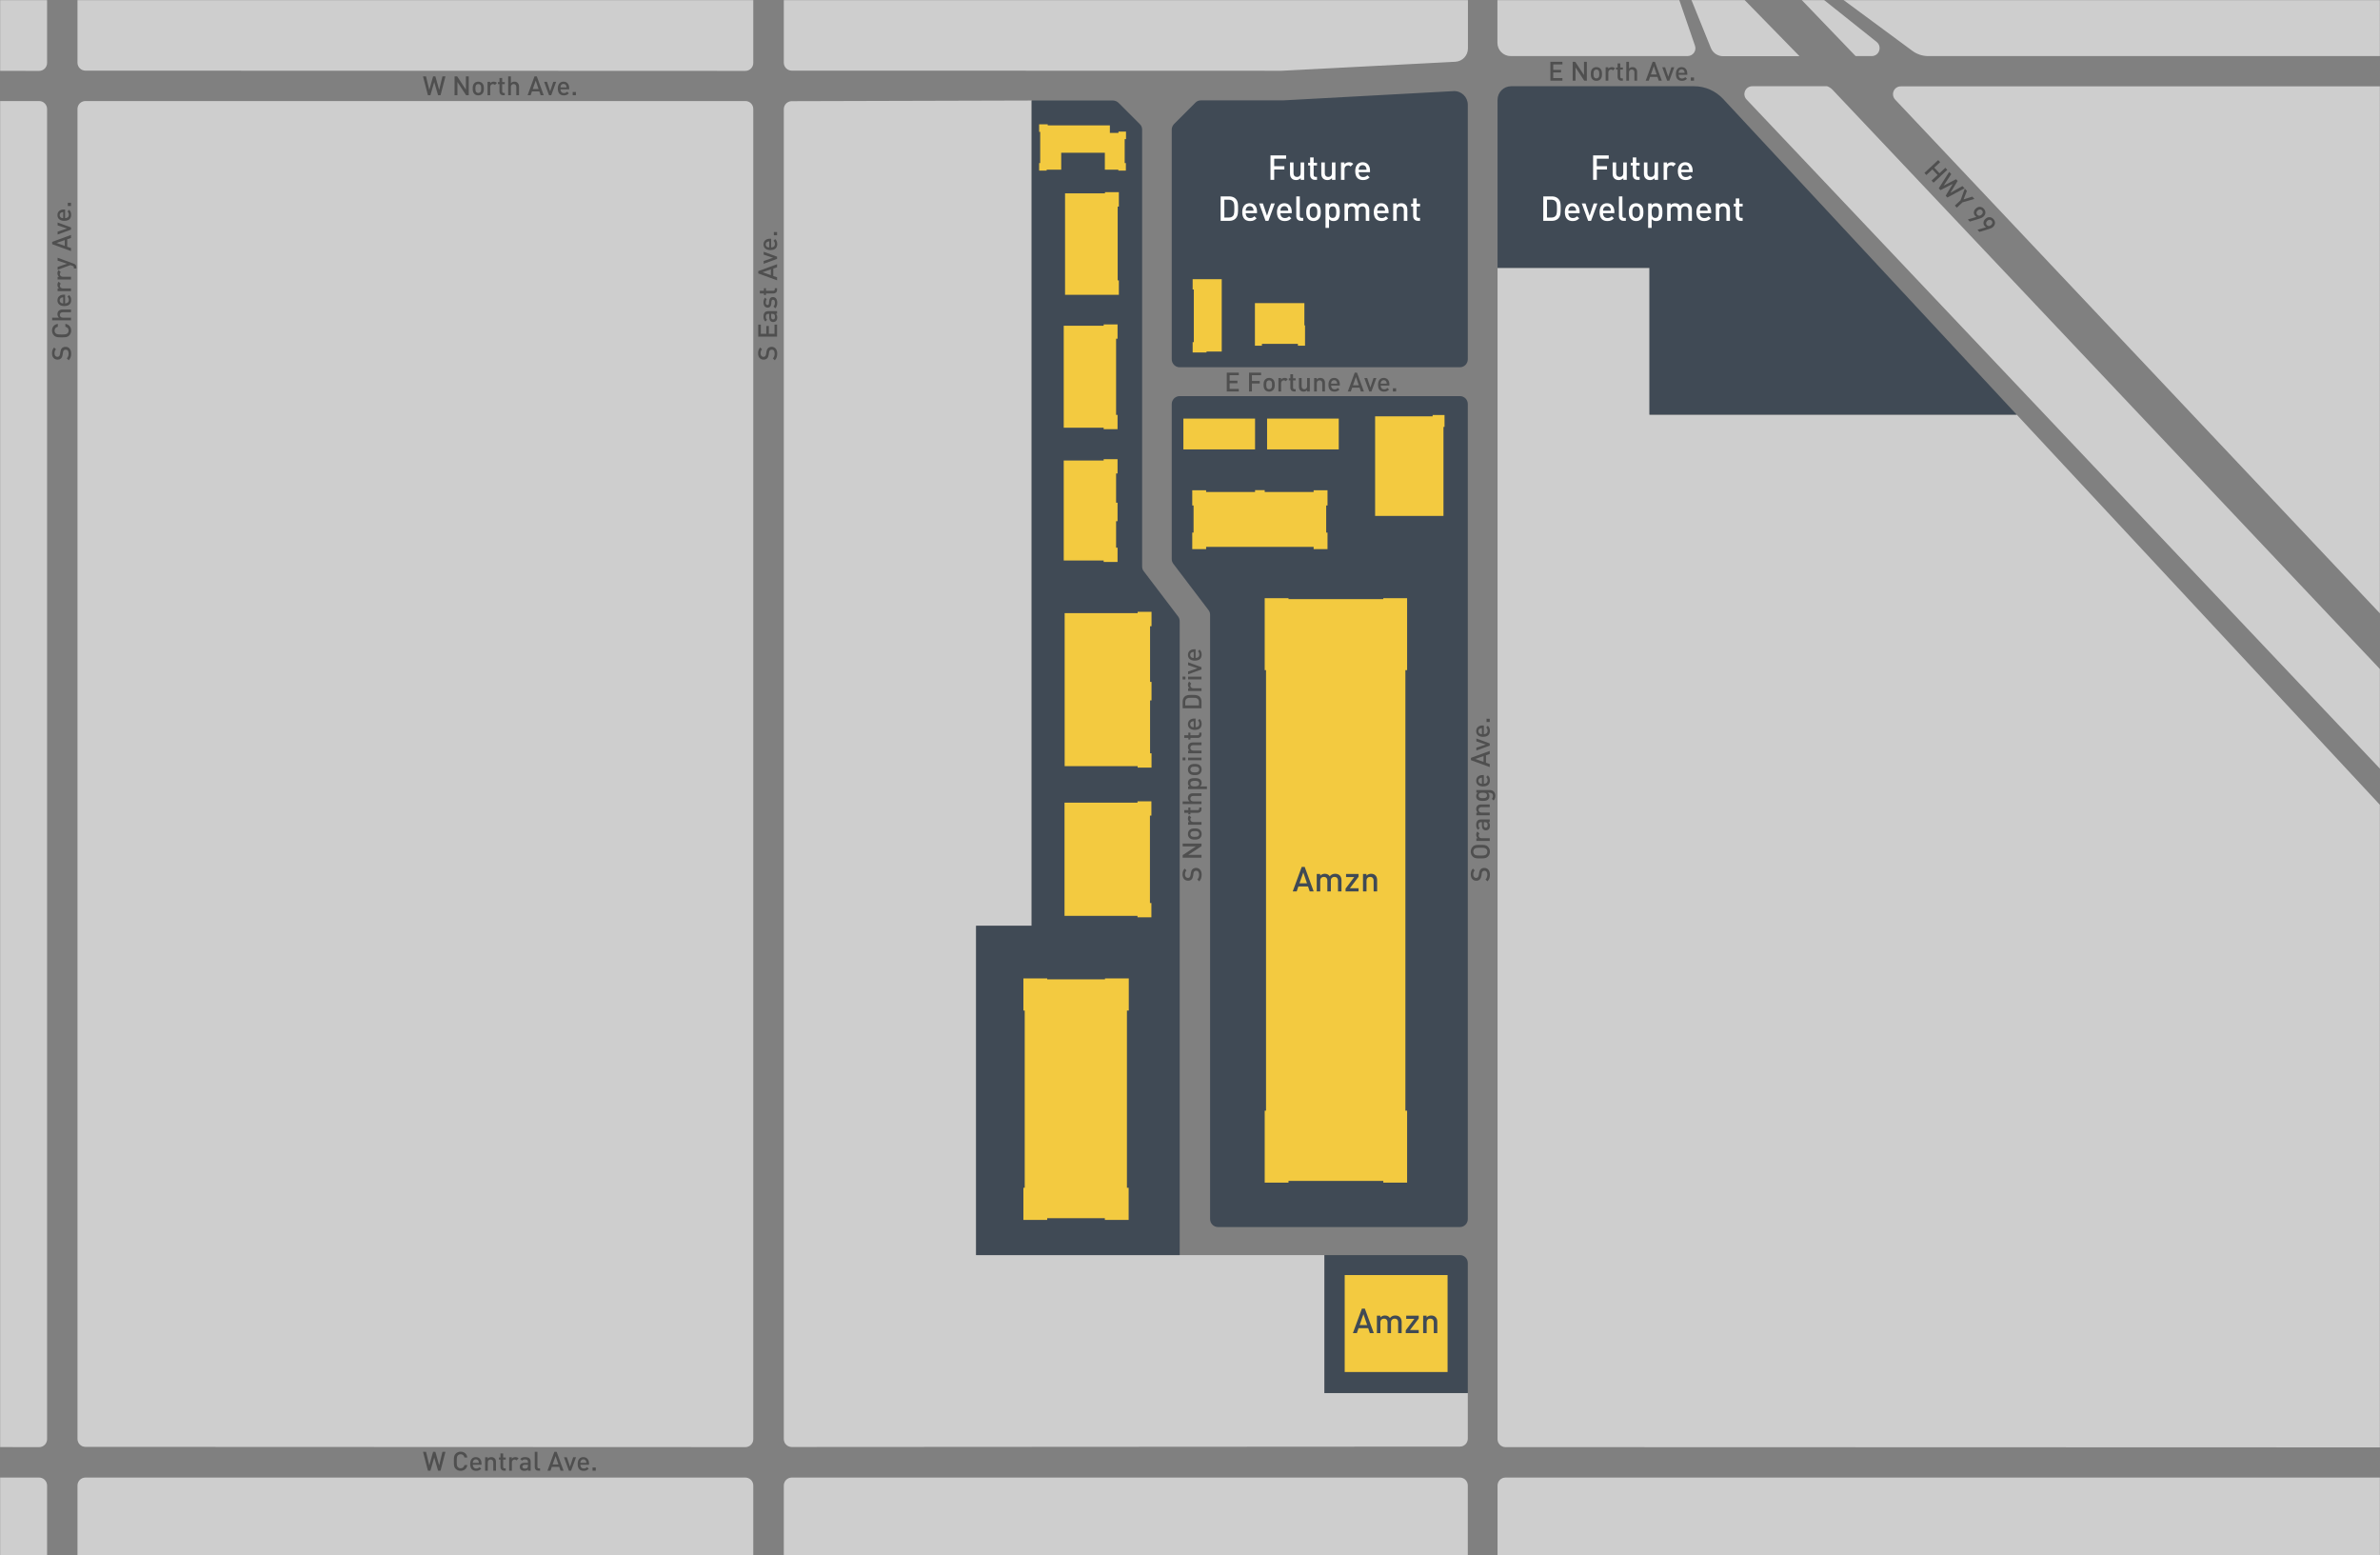
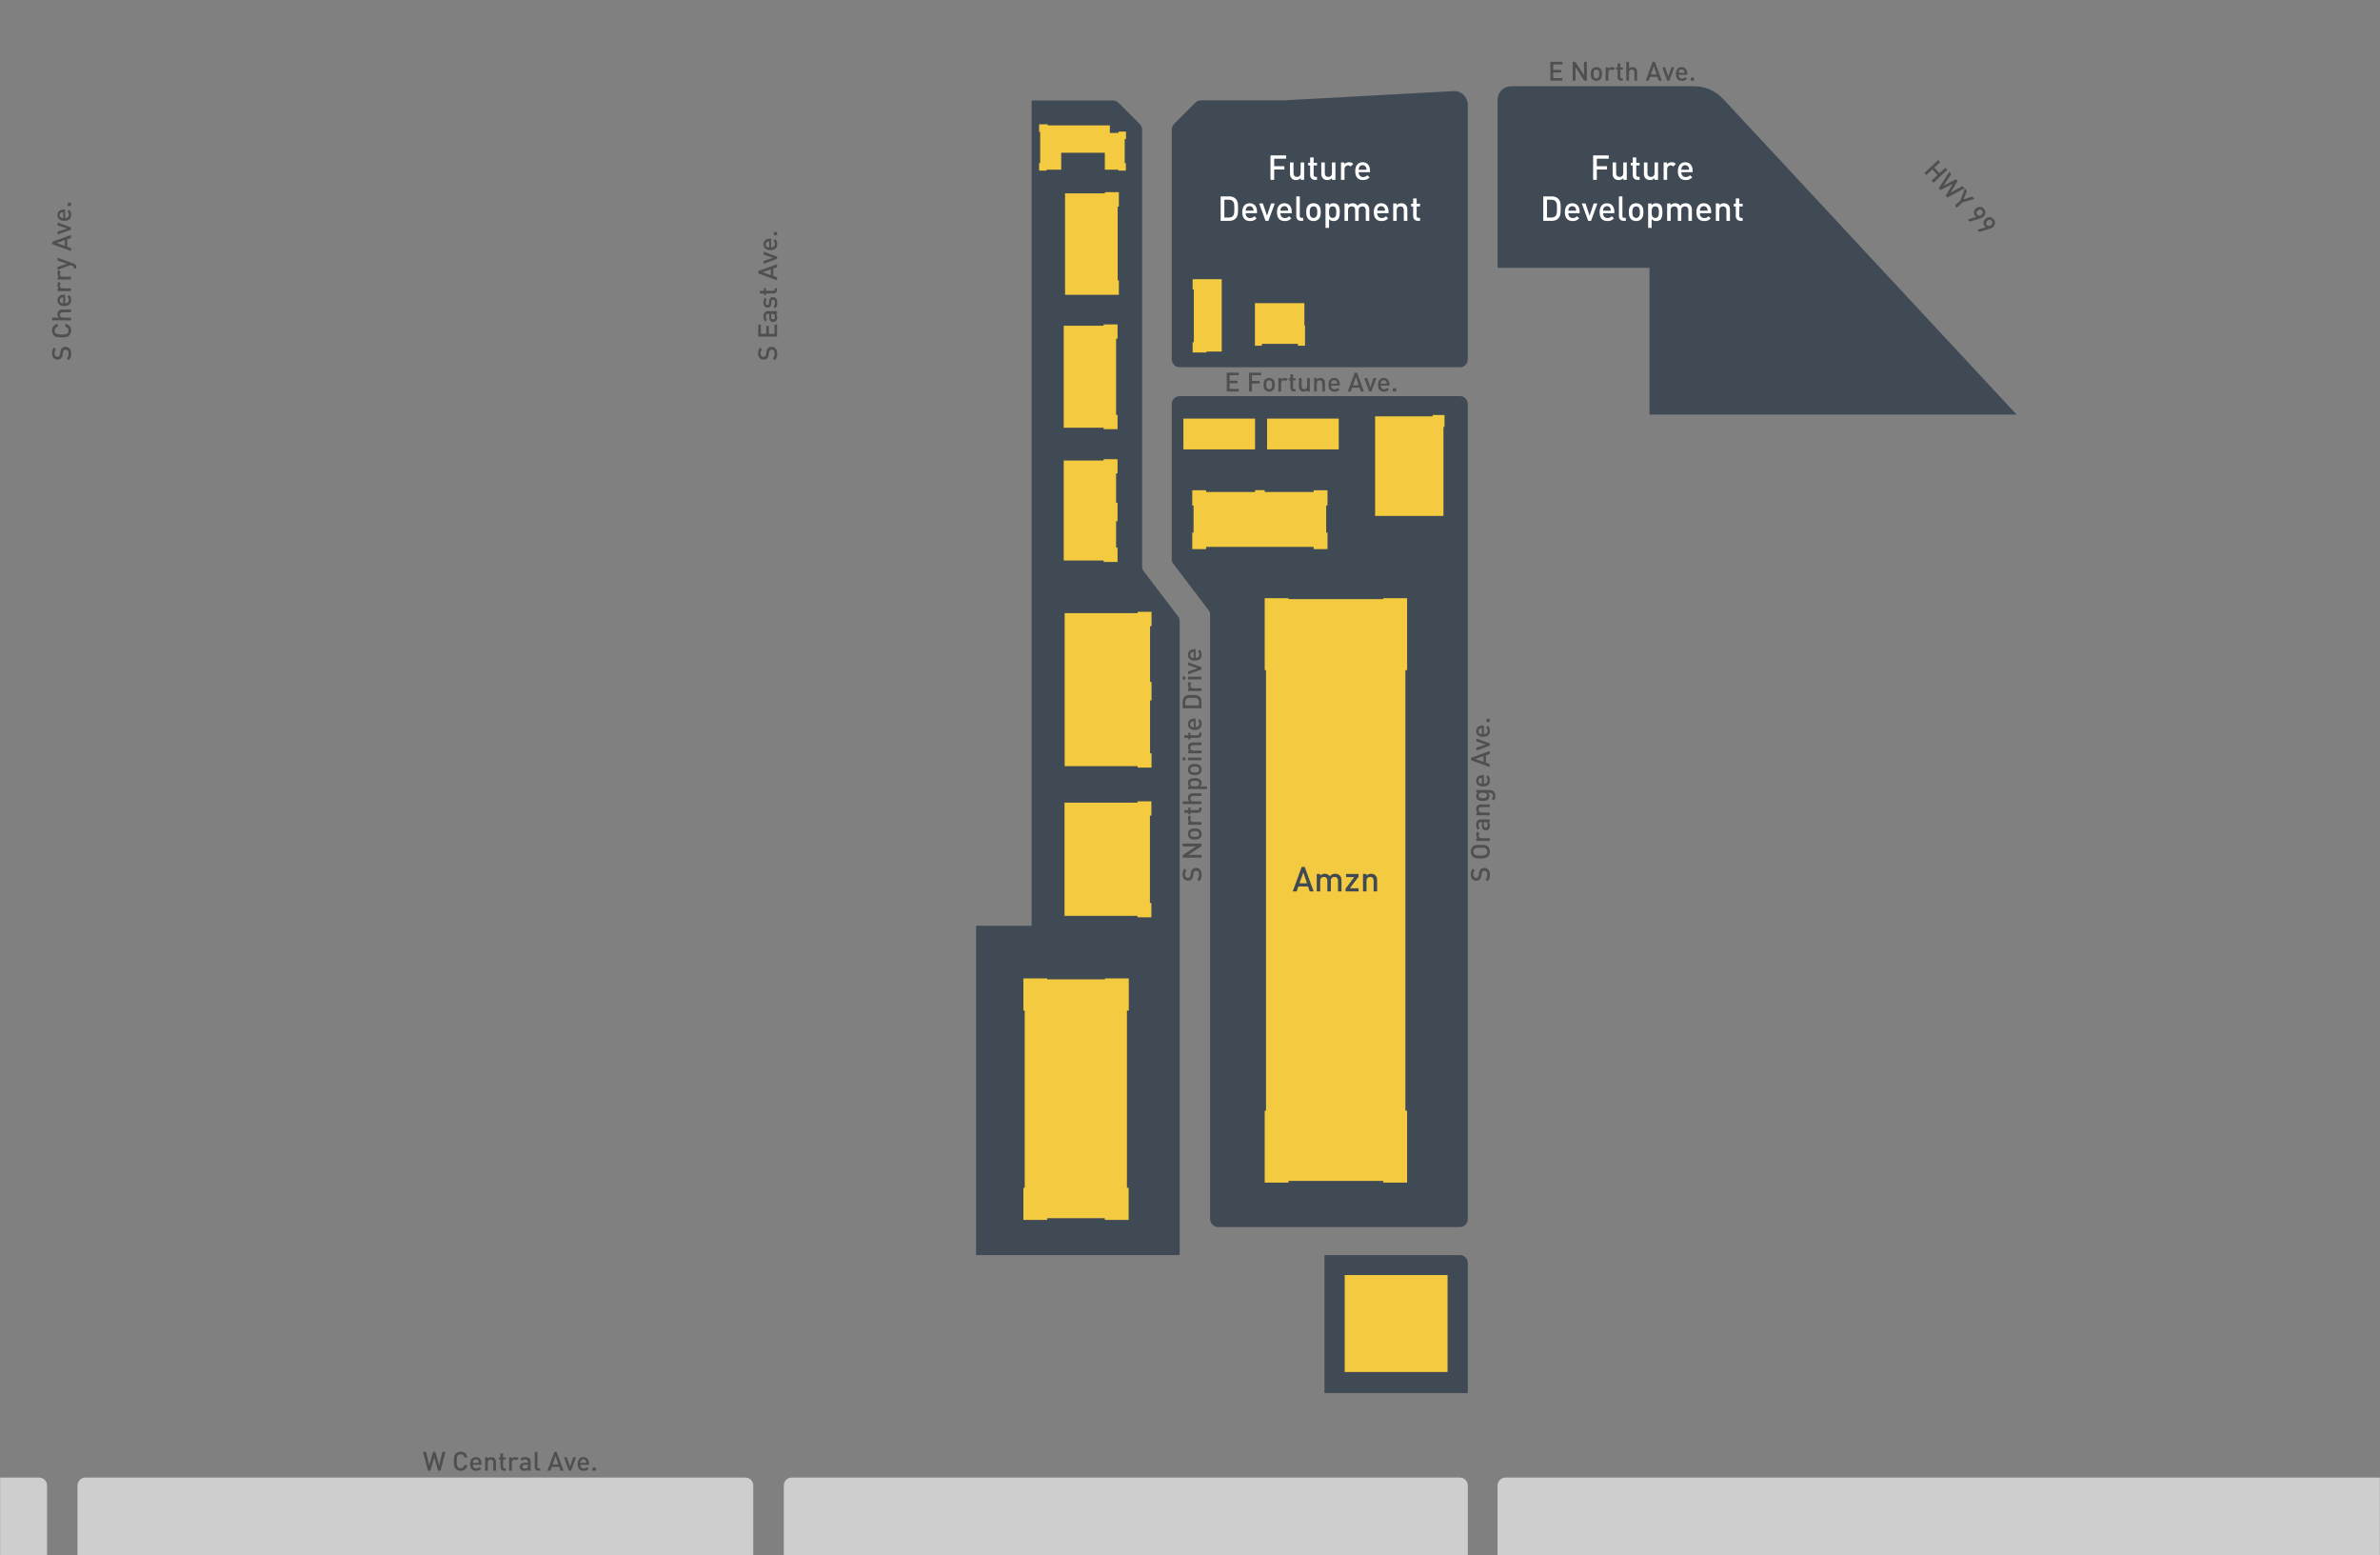
<svg xmlns="http://www.w3.org/2000/svg" width="1800" height="1176" viewBox="0 0 1800 1176" fill="none">
  <rect x="0" y="0" width="1800" height="1176" fill="#808080" stroke="none" />
  <mask id="mask0" mask-type="alpha" maskUnits="userSpaceOnUse" x="0" y="0" width="1800" height="1176">
    <rect width="1800" height="1176" fill="#C4C4C4" />
  </mask>
  <g mask="url(#mask0)">
    <path d="M569.7 1123.2C569.7 1119.9 567 1117.2 563.7 1117.2H64.6C61.3 1117.2 58.6 1119.9 58.6 1123.2V1183H569.7V1123.2Z" fill="#CECECE" />
    <path d="M1805.7 1123.2C1805.7 1119.9 1803 1117.2 1799.7 1117.2H1138.6C1135.3 1117.2 1132.6 1119.9 1132.6 1123.2V1181.3H1805.7V1123.2Z" fill="#CECECE" />
    <path d="M35.6 1123.2C35.6 1119.9 32.9 1117.2 29.6 1117.2H-215V1184.5H35.6V1123.2Z" fill="#CECECE" />
    <path d="M1110.1 1123.2C1110.1 1119.9 1107.4 1117.2 1104.1 1117.2H598.8C595.5 1117.2 592.8 1119.9 592.8 1123.2V1181.3H1110.1V1123.2Z" fill="#CECECE" />
-     <path d="M569.7 82.4V1088.2C569.7 1091.5 567 1094.2 563.7 1094.2L64.6 1094C61.3 1094 58.6 1091.3 58.6 1088V82.4C58.6 79.1 61.3 76.4 64.6 76.4H563.7C567.1 76.4 569.7 79.1 569.7 82.4ZM29.6 76.4H-208C-211.3 76.4 -214 79.1 -214 82.4C-214 168.079 -214.068 1094 -214 1094L29.6 1094.2C32.9 1094.2 35.6 1091.5 35.6 1088.2V82.4C35.6 79.1 32.9 76.4 29.6 76.4ZM58.6 -12V47.4C58.6 50.7 61.3 53.4 64.6 53.4L563.7 53.6C567 53.6 569.7 50.9 569.7 47.6V-12H58.6ZM-214 -12V47.4C-214 50.7 -211.3 53.4 -208 53.4L29.6 53.6C32.9 53.6 35.6 50.9 35.6 47.6V-12H-214ZM738.3 949V700H780.3V76L598.8 76.5C595.5 76.5 592.8 79.2 592.8 82.5V1088.1C592.8 1091.4 595.5 1094.1 598.8 1094.1L1104.1 1093.8C1107.4 1093.8 1110.1 1091.1 1110.1 1087.8V1053.3H1001.6V949H738.3ZM592.8 -12V47.4C592.8 50.7 595.5 53.4 598.8 53.4L969.2 53.5C969.9 53.5 970.6 53.5 971.4 53.4L1100.7 46.7C1106 46.4 1110.2 42 1110.2 36.7V-12H592.8ZM1525.3 313.6H1247.5V202.6H1132.6V1088.2C1132.6 1091.5 1135.3 1094.2 1138.6 1094.2L1801.6 1094.4L1801.2 609.9L1525.3 313.6ZM1419.3 31.7L1364.5 -12H1351.1L1403.4 42.4H1415.6C1421.2 42.4 1423.7 35.3 1419.3 31.7ZM1800.3 42.4V-12H1378L1446.4 38.5C1449.8 41 1454 42.4 1458.3 42.4H1800.3ZM1360.9 42.4L1307.7 -12H1274.4L1293.9 36.2C1295.4 40 1299.1 42.5 1303.2 42.5H1360.9V42.4ZM1433.4 75.4L1801.1 465L1800.3 65.3H1437.7C1432.4 65.2 1429.7 71.5 1433.4 75.4ZM1281.9 34.5L1265.9 -12H1132.5V32.4C1132.5 37.9 1137 42.4 1142.5 42.4H1276.2C1280.4 42.4 1283.3 38.4 1281.9 34.5ZM1381.8 65.2H1325.3C1320 65.2 1317.3 71.5 1321 75.3L1801.1 582.4V507.1L1385.8 67.7C1384.7 66.6 1383.3 65.7 1381.8 65.2Z" fill="#CECECE" />
    <path d="M1110.1 305.5V921.8C1110.1 925.1 1107.4 927.8 1104.1 927.8H921.2C917.9 927.8 915.2 925.1 915.2 921.8V464.9C915.2 463.6 914.8 462.3 914 461.3L887.4 426.3C886.6 425.3 886.2 424 886.2 422.7V305.5C886.2 302.2 888.9 299.5 892.2 299.5H1104.1C1107.5 299.5 1110.1 302.2 1110.1 305.5ZM865 431.9C864.2 430.9 863.8 429.6 863.8 428.3V98C863.8 96.4 863.2 94.9 862 93.8L846 77.8C844.9 76.7 843.3 76 841.8 76H780.2V700H738.2V949H892.2V469.7C892.2 468.4 891.8 467.1 891 466.1L865 431.9ZM1104.1 949H1001.7V1053.3H1110.1V955C1110.1 951.7 1107.5 949 1104.1 949ZM1099.3 68.9L970.3 75.9H908.2C906.6 75.9 905.1 76.5 904 77.7L888 93.7C886.9 94.8 886.2 96.4 886.2 97.9V271.7C886.2 275 888.9 277.7 892.2 277.7H1104.1C1107.4 277.7 1110.1 275 1110.1 271.7V79.2C1110.1 73.3 1105.2 68.6 1099.3 68.9ZM1525.3 313.6L1303.2 74.8C1297.5 68.7 1289.6 65.2 1281.2 65.2H1142.9C1137.2 65.2 1132.6 69.8 1132.6 75.5V202.5H1247.5V313.5H1525.3V313.6Z" fill="#404A55" />
    <path d="M850.6 105.3V123.3H851.5V129H845.8V128.3H835.6V115.5H802.6V128.3H791.6V129H785.9V123.3H786.7V99.7H785.9V94H792.4V94.8H839.4V100.5H845.9V99.5H851.6V105.2H850.6V105.3ZM846.2 156.2V145.3H835.7V146.2H805.5V222.9H846.2V212H845.3V156.2H846.2ZM902 258.7V266.5H912.5V265.8H924V211.1H902V218.9H902.9V258.7H902ZM981.7 261.4H987V246H986.5V229.2H949.1V261.4H954.4V260H981.6V261.4H981.7ZM845.2 256.1V245.3H834.7V246.3H804.5V323.4H834.7V324.5H845.2V313.7H844.1V256.1H845.2ZM845.2 358V347.2H834.7V348.2H804.5V423.8H834.7V424.9H845.2V414.1H844.1V394.1H845.2V380.1H844.1V358H845.2ZM870.9 473.4V462.6H860.4V463.6H805.2V579.3H860.4V580.4H870.9V569.6H869.8V529.6H870.9V515.6H869.8V473.5H870.9V473.4ZM869.7 616.7H870.8V605.9H860.3V606.9H805.1V692.5H860.3V693.6H870.8V682.8H869.7V616.7ZM1004 382.2V370.7H993.5V372H956.5V370.6H949.2V372H912.2V370.7H901.7V382.2H902.7V402.7H901.7V415.2H912.2V413.5H993.5V415.2H1004V402.7H1003V382.2H1004ZM1092.5 313.8H1083.5V314.8H1040V390.1H1091.7V322.8H1092.5V313.8ZM949.2 316.5H895V339.8H949.2V316.5ZM1012.5 316.5H958.3V339.8H1012.5V316.5ZM1064.2 506.7V452.3H1046.2V453H974.5V452.3H956.5V506.7H957.5V839.8H956.5V894.2H974.5V892.9H1046.2V894.2H1064.2V839.8H1062.9V506.7H1064.2ZM853.7 764.1V739.8H835.7V740.5H792V739.8H774V764.1H775V898.1H774V922.4H792V921.1H835.6V922.4H853.6V898.1H852.3V764.1H853.7ZM1094.8 964.1H1017V1037.4H1094.8V964.1Z" fill="#F3CA40" />
    <path d="M1462.34 138.133L1472.75 128.42L1471.28 126.841L1466.83 130.988L1462.89 126.761L1467.34 122.614L1465.86 121.034L1455.45 130.748L1456.92 132.327L1461.47 128.085L1465.42 132.311L1460.87 136.554L1462.34 138.133ZM1485.76 142.363L1484.21 140.696L1475.07 145.827L1480.56 136.791L1479.38 135.519L1469.98 140.372L1475.73 131.614L1474.18 129.947L1466.3 142.381L1467.58 143.755L1476.85 139.054L1471.53 147.982L1472.81 149.357L1485.76 142.363ZM1493.26 150.408L1491.66 148.683L1485.04 150.774L1487.59 144.325L1485.98 142.599L1482.76 151.43L1478.47 155.427L1479.95 157.007L1484.23 153.01L1493.26 150.408ZM1500.09 163.794C1502.02 161.993 1502 159.601 1500.33 157.803C1498.65 156.004 1496.2 155.905 1494.29 157.692C1492.46 159.397 1492.41 161.716 1493.81 163.222C1494.11 163.544 1494.47 163.839 1494.85 164.008L1488.28 165.945L1489.77 167.539L1496.81 165.406C1498.14 165.014 1499.24 164.585 1500.09 163.794ZM1498.67 162.33C1497.54 163.38 1496.26 163.35 1495.38 162.414C1494.46 161.419 1494.68 160.111 1495.71 159.156C1496.82 158.119 1498.12 158.108 1499 159.044C1499.87 159.98 1499.78 161.293 1498.67 162.33ZM1507.36 171.592C1509.29 169.791 1509.28 167.399 1507.6 165.601C1505.92 163.802 1503.48 163.703 1501.56 165.49C1499.73 167.195 1499.68 169.514 1501.09 171.02C1501.39 171.342 1501.74 171.637 1502.12 171.806L1495.56 173.743L1497.05 175.337L1504.08 173.205C1505.41 172.812 1506.52 172.383 1507.36 171.592ZM1505.94 170.128C1504.82 171.178 1503.53 171.148 1502.66 170.212C1501.73 169.217 1501.96 167.909 1502.98 166.954C1504.09 165.917 1505.4 165.906 1506.27 166.842C1507.14 167.778 1507.05 169.091 1505.94 170.128Z" fill="#4F4F4F" />
    <path d="M936.908 296V294.06H929.968V289.78H935.888V287.86H929.968V283.7H936.908V281.76H927.808V296H936.908ZM953.763 283.7V281.76H944.663V296H946.823V289.98H952.743V288.04H946.823V283.7H953.763ZM964.103 290.92C964.103 289.22 963.863 287.94 962.903 286.94C962.243 286.26 961.243 285.74 959.863 285.74C958.483 285.74 957.503 286.26 956.843 286.94C955.883 287.94 955.643 289.22 955.643 290.92C955.643 292.64 955.883 293.92 956.843 294.92C957.503 295.6 958.483 296.12 959.863 296.12C961.243 296.12 962.243 295.6 962.903 294.92C963.863 293.92 964.103 292.64 964.103 290.92ZM962.063 290.92C962.063 292.02 961.983 293.08 961.363 293.7C960.983 294.08 960.463 294.3 959.863 294.3C959.263 294.3 958.763 294.08 958.383 293.7C957.763 293.08 957.683 292.02 957.683 290.92C957.683 289.82 957.763 288.76 958.383 288.14C958.763 287.76 959.263 287.56 959.863 287.56C960.463 287.56 960.983 287.76 961.363 288.14C961.983 288.76 962.063 289.82 962.063 290.92ZM973.985 286.7C973.285 286 972.545 285.74 971.565 285.74C970.425 285.74 969.385 286.24 968.865 286.96V285.86H966.865V296H968.905V289.84C968.905 288.44 969.825 287.56 970.925 287.56C971.625 287.56 971.985 287.78 972.445 288.24L973.985 286.7ZM979.894 296V294.26H979.054C978.294 294.26 977.934 293.82 977.934 293.08V287.6H979.894V286.04H977.934V282.96H975.894V286.04H974.734V287.6H975.894V293.18C975.894 294.64 976.774 296 978.674 296H979.894ZM990.61 296V285.86H988.57V292.04C988.57 293.6 987.61 294.3 986.47 294.3C985.33 294.3 984.43 293.62 984.43 292.04V285.86H982.39V292.34C982.39 293.48 982.63 294.44 983.41 295.2C984.01 295.78 984.87 296.12 985.91 296.12C986.93 296.12 987.91 295.74 988.61 294.98V296H990.61ZM1002.08 296V289.52C1002.08 288.38 1001.84 287.42 1001.06 286.66C1000.46 286.08 999.597 285.74 998.557 285.74C997.537 285.74 996.557 286.12 995.857 286.88V285.86H993.857V296H995.897V289.82C995.897 288.26 996.857 287.56 997.997 287.56C999.137 287.56 1000.04 288.24 1000.04 289.82V296H1002.08ZM1013.3 291.52V290.62C1013.3 287.74 1011.72 285.74 1009 285.74C1006.4 285.74 1004.7 287.64 1004.7 290.92C1004.7 294.78 1006.72 296.12 1009.26 296.12C1011.04 296.12 1012.02 295.58 1013.06 294.54L1011.76 293.32C1011.04 294.04 1010.44 294.36 1009.3 294.36C1007.64 294.36 1006.72 293.26 1006.72 291.52H1013.3ZM1011.28 290.1H1006.72C1006.74 289.48 1006.78 289.18 1006.98 288.72C1007.3 287.96 1008.04 287.44 1009 287.44C1009.96 287.44 1010.68 287.96 1011 288.72C1011.2 289.18 1011.26 289.48 1011.28 290.1ZM1031.53 296L1026.31 281.76H1024.57L1019.35 296H1021.65L1022.63 293.14H1028.25L1029.23 296H1031.53ZM1027.65 291.3H1023.27L1025.49 284.98L1027.65 291.3ZM1040.95 285.86H1038.79L1036.41 293L1034.01 285.86H1031.85L1035.57 296H1037.23L1040.95 285.86ZM1050.8 291.52V290.62C1050.8 287.74 1049.22 285.74 1046.5 285.74C1043.9 285.74 1042.2 287.64 1042.2 290.92C1042.2 294.78 1044.22 296.12 1046.76 296.12C1048.54 296.12 1049.52 295.58 1050.56 294.54L1049.26 293.32C1048.54 294.04 1047.94 294.36 1046.8 294.36C1045.14 294.36 1044.22 293.26 1044.22 291.52H1050.8ZM1048.78 290.1H1044.22C1044.24 289.48 1044.28 289.18 1044.48 288.72C1044.8 287.96 1045.54 287.44 1046.5 287.44C1047.46 287.44 1048.18 287.96 1048.5 288.72C1048.7 289.18 1048.76 289.48 1048.78 290.1ZM1055.89 296V293.56H1053.45V296H1055.89Z" fill="#4F4F4F" />
    <path d="M1122.64 656.24C1121.42 656.24 1120.4 656.62 1119.72 657.4C1119.18 658 1118.86 658.74 1118.66 660.06L1118.42 661.68C1118.32 662.34 1118.08 662.92 1117.76 663.28C1117.42 663.66 1116.96 663.82 1116.44 663.82C1115.18 663.82 1114.22 662.9 1114.22 661.22C1114.22 660.02 1114.48 659 1115.32 658.12L1113.96 656.74C1112.82 657.96 1112.34 659.28 1112.34 661.16C1112.34 664.12 1114.04 665.92 1116.52 665.92C1117.68 665.92 1118.58 665.58 1119.24 664.88C1119.82 664.26 1120.22 663.34 1120.38 662.18L1120.62 660.5C1120.74 659.66 1120.88 659.3 1121.22 658.94C1121.56 658.56 1122.08 658.38 1122.7 658.38C1124.08 658.38 1124.88 659.46 1124.88 661.32C1124.88 662.78 1124.56 663.92 1123.52 664.96L1124.94 666.4C1126.32 665.04 1126.82 663.5 1126.82 661.36C1126.82 658.38 1125.26 656.24 1122.64 656.24ZM1119.58 638.819C1116.84 638.819 1115.26 638.779 1113.86 640.179C1112.88 641.159 1112.34 642.419 1112.34 643.939C1112.34 645.459 1112.88 646.699 1113.86 647.679C1115.26 649.079 1116.84 649.059 1119.58 649.059C1122.32 649.059 1123.9 649.079 1125.3 647.679C1126.28 646.699 1126.82 645.459 1126.82 643.939C1126.82 642.419 1126.28 641.159 1125.3 640.179C1123.9 638.779 1122.32 638.819 1119.58 638.819ZM1119.58 640.979C1122.44 640.979 1123.24 641.119 1124 641.819C1124.54 642.319 1124.88 643.099 1124.88 643.939C1124.88 644.779 1124.54 645.559 1124 646.059C1123.24 646.759 1122.44 646.899 1119.58 646.899C1116.72 646.899 1115.92 646.759 1115.16 646.059C1114.62 645.559 1114.28 644.779 1114.28 643.939C1114.28 643.099 1114.62 642.319 1115.16 641.819C1115.92 641.119 1116.72 640.979 1119.58 640.979ZM1117.4 628.729C1116.7 629.429 1116.44 630.169 1116.44 631.149C1116.44 632.289 1116.94 633.329 1117.66 633.849H1116.56V635.849H1126.7V633.809H1120.54C1119.14 633.809 1118.26 632.889 1118.26 631.789C1118.26 631.089 1118.48 630.729 1118.94 630.269L1117.4 628.729ZM1126.7 619.6H1119.92C1117.62 619.6 1116.44 621 1116.44 623.78C1116.44 625.46 1116.78 626.46 1117.9 627.42L1119.16 626.08C1118.44 625.52 1118.18 624.98 1118.18 623.86C1118.18 622.28 1118.8 621.64 1120.08 621.64H1120.8V624.32C1120.8 626.64 1122.02 627.82 1123.72 627.82C1124.58 627.82 1125.36 627.54 1125.9 627.02C1126.52 626.4 1126.82 625.56 1126.82 624.3C1126.82 623.04 1126.52 622.34 1125.78 621.6H1126.7V619.6ZM1123.04 621.64C1123.76 621.64 1124.24 621.78 1124.54 622.08C1125.06 622.62 1125.12 623.2 1125.12 623.98C1125.12 625.26 1124.6 625.84 1123.68 625.84C1122.76 625.84 1122.22 625.22 1122.22 624.02V621.64H1123.04ZM1126.7 608.234H1120.22C1119.08 608.234 1118.12 608.474 1117.36 609.254C1116.78 609.854 1116.44 610.714 1116.44 611.754C1116.44 612.774 1116.82 613.754 1117.58 614.454H1116.56V616.454H1126.7V614.414H1120.52C1118.96 614.414 1118.26 613.454 1118.26 612.314C1118.26 611.174 1118.94 610.274 1120.52 610.274H1126.7V608.234ZM1126.64 597.347H1116.56V599.327H1117.64C1116.72 600.087 1116.44 600.907 1116.44 601.987C1116.44 603.007 1116.76 603.867 1117.32 604.427C1118.3 605.407 1119.72 605.567 1121.44 605.567C1123.16 605.567 1124.58 605.407 1125.56 604.427C1126.12 603.867 1126.46 603.027 1126.46 602.007C1126.46 600.967 1126.18 600.127 1125.3 599.387H1126.6C1127.96 599.387 1129.18 600.047 1129.18 601.767C1129.18 602.767 1128.88 603.327 1128.28 603.967L1129.58 605.267C1130.56 604.207 1130.92 603.227 1130.92 601.687C1130.92 598.987 1129.12 597.347 1126.64 597.347ZM1121.44 599.387C1123.04 599.387 1124.62 599.607 1124.62 601.447C1124.62 603.287 1123.04 603.527 1121.44 603.527C1119.84 603.527 1118.26 603.287 1118.26 601.447C1118.26 599.607 1119.84 599.387 1121.44 599.387ZM1122.22 586.031H1121.32C1118.44 586.031 1116.44 587.611 1116.44 590.331C1116.44 592.931 1118.34 594.631 1121.62 594.631C1125.48 594.631 1126.82 592.611 1126.82 590.071C1126.82 588.291 1126.28 587.311 1125.24 586.271L1124.02 587.571C1124.74 588.291 1125.06 588.891 1125.06 590.031C1125.06 591.691 1123.96 592.611 1122.22 592.611V586.031ZM1120.8 588.051V592.611C1120.18 592.591 1119.88 592.551 1119.42 592.351C1118.66 592.031 1118.14 591.291 1118.14 590.331C1118.14 589.371 1118.66 588.651 1119.42 588.331C1119.88 588.131 1120.18 588.071 1120.8 588.051ZM1126.7 567.805L1112.46 573.025V574.765L1126.7 579.985V577.685L1123.84 576.705V571.085L1126.7 570.105V567.805ZM1122 571.685V576.065L1115.68 573.845L1122 571.685ZM1116.56 558.385V560.545L1123.7 562.925L1116.56 565.325V567.485L1126.7 563.765V562.105L1116.56 558.385ZM1122.22 548.531H1121.32C1118.44 548.531 1116.44 550.111 1116.44 552.831C1116.44 555.431 1118.34 557.131 1121.62 557.131C1125.48 557.131 1126.82 555.111 1126.82 552.571C1126.82 550.791 1126.28 549.811 1125.24 548.771L1124.02 550.071C1124.74 550.791 1125.06 551.391 1125.06 552.531C1125.06 554.191 1123.96 555.111 1122.22 555.111V548.531ZM1120.8 550.551V555.111C1120.18 555.091 1119.88 555.051 1119.42 554.851C1118.66 554.531 1118.14 553.791 1118.14 552.831C1118.14 551.871 1118.66 551.151 1119.42 550.831C1119.88 550.631 1120.18 550.571 1120.8 550.551ZM1126.7 543.449H1124.26V545.889H1126.7V543.449Z" fill="#4F4F4F" />
    <path d="M904.64 656.24C903.42 656.24 902.4 656.62 901.72 657.4C901.18 658 900.86 658.74 900.66 660.06L900.42 661.68C900.32 662.34 900.08 662.92 899.76 663.28C899.42 663.66 898.96 663.82 898.44 663.82C897.18 663.82 896.22 662.9 896.22 661.22C896.22 660.02 896.48 659 897.32 658.12L895.96 656.74C894.82 657.96 894.34 659.28 894.34 661.16C894.34 664.12 896.04 665.92 898.52 665.92C899.68 665.92 900.58 665.58 901.24 664.88C901.82 664.26 902.22 663.34 902.38 662.18L902.62 660.5C902.74 659.66 902.88 659.3 903.22 658.94C903.56 658.56 904.08 658.38 904.7 658.38C906.08 658.38 906.88 659.46 906.88 661.32C906.88 662.78 906.56 663.92 905.52 664.96L906.94 666.4C908.32 665.04 908.82 663.5 908.82 661.36C908.82 658.38 907.26 656.24 904.64 656.24ZM908.7 637.819H894.46V639.979H904.46L894.46 646.559V648.539H908.7V646.379H898.68L908.7 639.799V637.819ZM903.62 626.365C901.92 626.365 900.64 626.605 899.64 627.565C898.96 628.225 898.44 629.225 898.44 630.605C898.44 631.985 898.96 632.965 899.64 633.625C900.64 634.585 901.92 634.825 903.62 634.825C905.34 634.825 906.62 634.585 907.62 633.625C908.3 632.965 908.82 631.985 908.82 630.605C908.82 629.225 908.3 628.225 907.62 627.565C906.62 626.605 905.34 626.365 903.62 626.365ZM903.62 628.405C904.72 628.405 905.78 628.485 906.4 629.105C906.78 629.485 907 630.005 907 630.605C907 631.205 906.78 631.705 906.4 632.085C905.78 632.705 904.72 632.785 903.62 632.785C902.52 632.785 901.46 632.705 900.84 632.085C900.46 631.705 900.26 631.205 900.26 630.605C900.26 630.005 900.46 629.485 900.84 629.105C901.46 628.485 902.52 628.405 903.62 628.405ZM899.4 616.483C898.7 617.183 898.44 617.923 898.44 618.903C898.44 620.043 898.94 621.083 899.66 621.603H898.56V623.603H908.7V621.563H902.54C901.14 621.563 900.26 620.643 900.26 619.543C900.26 618.843 900.48 618.483 900.94 618.023L899.4 616.483ZM908.7 610.574H906.96V611.414C906.96 612.174 906.52 612.534 905.78 612.534H900.3V610.574H898.74V612.534H895.66V614.574H898.74V615.734H900.3V614.574H905.88C907.34 614.574 908.7 613.694 908.7 611.794V610.574ZM908.7 599.798H902.16C899.96 599.798 898.44 601.058 898.44 603.318C898.44 604.318 898.82 605.238 899.58 605.938H894.46V607.978H908.7V605.938H902.48C900.96 605.938 900.26 605.018 900.26 603.878C900.26 602.738 900.94 601.838 902.48 601.838H908.7V599.798ZM903.62 588.35C902.08 588.35 900.36 588.47 899.34 589.49C898.78 590.05 898.44 590.95 898.44 591.97C898.44 593.07 898.72 593.89 899.64 594.65H898.56V596.65H912.8V594.61H907.66C908.54 593.87 908.82 593.03 908.82 591.95C908.82 590.93 908.48 590.05 907.92 589.49C906.9 588.47 905.16 588.35 903.62 588.35ZM903.62 590.39C905.42 590.39 907 590.65 907 592.49C907 594.33 905.42 594.61 903.62 594.61C901.82 594.61 900.26 594.33 900.26 592.49C900.26 590.65 901.82 590.39 903.62 590.39ZM903.62 577.615C901.92 577.615 900.64 577.855 899.64 578.815C898.96 579.475 898.44 580.475 898.44 581.855C898.44 583.235 898.96 584.215 899.64 584.875C900.64 585.835 901.92 586.075 903.62 586.075C905.34 586.075 906.62 585.835 907.62 584.875C908.3 584.215 908.82 583.235 908.82 581.855C908.82 580.475 908.3 579.475 907.62 578.815C906.62 577.855 905.34 577.615 903.62 577.615ZM903.62 579.655C904.72 579.655 905.78 579.735 906.4 580.355C906.78 580.735 907 581.255 907 581.855C907 582.455 906.78 582.955 906.4 583.335C905.78 583.955 904.72 584.035 903.62 584.035C902.52 584.035 901.46 583.955 900.84 583.335C900.46 582.955 900.26 582.455 900.26 581.855C900.26 581.255 900.46 580.735 900.84 580.355C901.46 579.735 902.52 579.655 903.62 579.655ZM896.56 572.753H894.4V574.913H896.56V572.753ZM908.7 572.813H898.56V574.853H908.7V572.813ZM908.7 561.359H902.22C901.08 561.359 900.12 561.599 899.36 562.379C898.78 562.979 898.44 563.839 898.44 564.879C898.44 565.899 898.82 566.879 899.58 567.579H898.56V569.579H908.7V567.539H902.52C900.96 567.539 900.26 566.579 900.26 565.439C900.26 564.299 900.94 563.399 902.52 563.399H908.7V561.359ZM908.7 553.972H906.96V554.812C906.96 555.572 906.52 555.932 905.78 555.932H900.3V553.972H898.74V555.932H895.66V557.972H898.74V559.132H900.3V557.972H905.88C907.34 557.972 908.7 557.092 908.7 555.192V553.972ZM904.22 543.296H903.32C900.44 543.296 898.44 544.876 898.44 547.596C898.44 550.196 900.34 551.896 903.62 551.896C907.48 551.896 908.82 549.876 908.82 547.336C908.82 545.556 908.28 544.576 907.24 543.536L906.02 544.836C906.74 545.556 907.06 546.156 907.06 547.296C907.06 548.956 905.96 549.876 904.22 549.876V543.296ZM902.8 545.316V549.876C902.18 549.856 901.88 549.816 901.42 549.616C900.66 549.296 900.14 548.556 900.14 547.596C900.14 546.636 900.66 545.916 901.42 545.596C901.88 545.396 902.18 545.336 902.8 545.316ZM901.48 525.43C899.42 525.43 897.34 525.33 895.8 526.87C894.9 527.77 894.46 529.07 894.46 530.55V535.55H908.7V530.55C908.7 529.07 908.26 527.77 907.36 526.87C905.82 525.33 903.54 525.43 901.48 525.43ZM901.48 527.59C903.44 527.59 904.98 527.61 905.8 528.35C906.46 528.95 906.76 529.75 906.76 530.77V533.39H896.4V530.77C896.4 529.75 896.7 528.95 897.36 528.35C898.18 527.61 899.52 527.59 901.48 527.59ZM899.4 515.35C898.7 516.05 898.44 516.79 898.44 517.77C898.44 518.91 898.94 519.95 899.66 520.47H898.56V522.47H908.7V520.43H902.54C901.14 520.43 900.26 519.51 900.26 518.41C900.26 517.71 900.48 517.35 900.94 516.89L899.4 515.35ZM896.56 511.581H894.4V513.741H896.56V511.581ZM908.7 511.641H898.56V513.681H908.7V511.641ZM898.56 500.768V502.928L905.7 505.308L898.56 507.708V509.868L908.7 506.148V504.488L898.56 500.768ZM904.22 490.914H903.32C900.44 490.914 898.44 492.494 898.44 495.214C898.44 497.814 900.34 499.514 903.62 499.514C907.48 499.514 908.82 497.494 908.82 494.954C908.82 493.174 908.28 492.194 907.24 491.154L906.02 492.454C906.74 493.174 907.06 493.774 907.06 494.914C907.06 496.574 905.96 497.494 904.22 497.494V490.914ZM902.8 492.934V497.494C902.18 497.474 901.88 497.434 901.42 497.234C900.66 496.914 900.14 496.174 900.14 495.214C900.14 494.254 900.66 493.534 901.42 493.214C901.88 493.014 902.18 492.954 902.8 492.934Z" fill="#4F4F4F" />
    <path d="M583.64 262.24C582.42 262.24 581.4 262.62 580.72 263.4C580.18 264 579.86 264.74 579.66 266.06L579.42 267.68C579.32 268.34 579.08 268.92 578.76 269.28C578.42 269.66 577.96 269.82 577.44 269.82C576.18 269.82 575.22 268.9 575.22 267.22C575.22 266.02 575.48 265 576.32 264.12L574.96 262.74C573.82 263.96 573.34 265.28 573.34 267.16C573.34 270.12 575.04 271.92 577.52 271.92C578.68 271.92 579.58 271.58 580.24 270.88C580.82 270.26 581.22 269.34 581.38 268.18L581.62 266.5C581.74 265.66 581.88 265.3 582.22 264.94C582.56 264.56 583.08 264.38 583.7 264.38C585.08 264.38 585.88 265.46 585.88 267.32C585.88 268.78 585.56 269.92 584.52 270.96L585.94 272.4C587.32 271.04 587.82 269.5 587.82 267.36C587.82 264.38 586.26 262.24 583.64 262.24ZM587.7 245.439H585.76V252.379H581.48V246.459H579.56V252.379H575.4V245.439H573.46V254.539H587.7V245.439ZM587.7 235.268H580.92C578.62 235.268 577.44 236.668 577.44 239.448C577.44 241.128 577.78 242.128 578.9 243.088L580.16 241.748C579.44 241.188 579.18 240.648 579.18 239.528C579.18 237.948 579.8 237.308 581.08 237.308H581.8V239.988C581.8 242.308 583.02 243.488 584.72 243.488C585.58 243.488 586.36 243.208 586.9 242.688C587.52 242.068 587.82 241.228 587.82 239.968C587.82 238.708 587.52 238.008 586.78 237.268H587.7V235.268ZM584.04 237.308C584.76 237.308 585.24 237.448 585.54 237.748C586.06 238.288 586.12 238.868 586.12 239.648C586.12 240.928 585.6 241.508 584.68 241.508C583.76 241.508 583.22 240.888 583.22 239.688V237.308H584.04ZM584.6 224.622C582.8 224.622 581.9 225.742 581.74 227.642L581.6 229.242C581.5 230.322 581.04 230.642 580.44 230.642C579.68 230.642 579.14 230.022 579.14 228.802C579.14 227.842 579.34 226.942 579.88 226.302L578.58 225.022C577.76 225.962 577.44 227.262 577.44 228.782C577.44 230.902 578.56 232.602 580.54 232.602C582.32 232.602 583.18 231.502 583.34 229.602L583.48 227.982C583.56 227.002 584 226.622 584.68 226.622C585.64 226.622 586.08 227.602 586.08 228.842C586.08 229.842 585.86 230.942 585.02 231.762L586.36 233.102C587.54 231.902 587.82 230.502 587.82 228.842C587.82 226.422 586.72 224.622 584.6 224.622ZM587.7 217.902H585.96V218.742C585.96 219.502 585.52 219.862 584.78 219.862H579.3V217.902H577.74V219.862H574.66V221.902H577.74V223.062H579.3V221.902H584.88C586.34 221.902 587.7 221.022 587.7 219.122V217.902ZM587.7 199.781L573.46 205.001V206.741L587.7 211.961V209.661L584.84 208.681V203.061L587.7 202.081V199.781ZM583 203.661V208.041L576.68 205.821L583 203.661ZM577.56 190.361V192.521L584.7 194.901L577.56 197.301V199.461L587.7 195.741V194.081L577.56 190.361ZM583.22 180.507H582.32C579.44 180.507 577.44 182.087 577.44 184.807C577.44 187.407 579.34 189.107 582.62 189.107C586.48 189.107 587.82 187.087 587.82 184.547C587.82 182.767 587.28 181.787 586.24 180.747L585.02 182.047C585.74 182.767 586.06 183.367 586.06 184.507C586.06 186.167 584.96 187.087 583.22 187.087V180.507ZM581.8 182.527V187.087C581.18 187.067 580.88 187.027 580.42 186.827C579.66 186.507 579.14 185.767 579.14 184.807C579.14 183.847 579.66 183.127 580.42 182.807C580.88 182.607 581.18 182.547 581.8 182.527ZM587.7 175.426H585.26V177.866H587.7V175.426Z" fill="#4F4F4F" />
    <path d="M49.64 262.24C48.42 262.24 47.4 262.62 46.72 263.4C46.18 264 45.86 264.74 45.66 266.06L45.42 267.68C45.32 268.34 45.08 268.92 44.76 269.28C44.42 269.66 43.96 269.82 43.44 269.82C42.18 269.82 41.22 268.9 41.22 267.22C41.22 266.02 41.48 265 42.32 264.12L40.96 262.74C39.82 263.96 39.34 265.28 39.34 267.16C39.34 270.12 41.04 271.92 43.52 271.92C44.68 271.92 45.58 271.58 46.24 270.88C46.82 270.26 47.22 269.34 47.38 268.18L47.62 266.5C47.74 265.66 47.88 265.3 48.22 264.94C48.56 264.56 49.08 264.38 49.7 264.38C51.08 264.38 51.88 265.46 51.88 267.32C51.88 268.78 51.56 269.92 50.52 270.96L51.94 272.4C53.32 271.04 53.82 269.5 53.82 267.36C53.82 264.38 52.26 262.24 49.64 262.24ZM49.44 244.859V247.039C50.88 247.379 51.88 248.359 51.88 249.939C51.88 250.779 51.56 251.539 51.02 252.039C50.26 252.739 49.44 252.899 46.58 252.899C43.72 252.899 42.9 252.739 42.14 252.039C41.6 251.539 41.28 250.779 41.28 249.939C41.28 248.359 42.28 247.399 43.72 247.059V244.859C40.88 245.359 39.34 247.319 39.34 249.939C39.34 251.419 39.88 252.699 40.86 253.679C42.26 255.079 43.84 255.059 46.58 255.059C49.32 255.059 50.9 255.079 52.3 253.679C53.28 252.699 53.82 251.419 53.82 249.939C53.82 247.359 52.28 245.339 49.44 244.859ZM53.7 234.04H47.16C44.96 234.04 43.44 235.3 43.44 237.56C43.44 238.56 43.82 239.48 44.58 240.18H39.46V242.22H53.7V240.18H47.48C45.96 240.18 45.26 239.26 45.26 238.12C45.26 236.98 45.94 236.08 47.48 236.08H53.7V234.04ZM49.22 222.812H48.32C45.44 222.812 43.44 224.392 43.44 227.112C43.44 229.712 45.34 231.412 48.62 231.412C52.48 231.412 53.82 229.392 53.82 226.852C53.82 225.072 53.28 224.092 52.24 223.052L51.02 224.352C51.74 225.072 52.06 225.672 52.06 226.812C52.06 228.472 50.96 229.392 49.22 229.392V222.812ZM47.8 224.832V229.392C47.18 229.372 46.88 229.332 46.42 229.132C45.66 228.812 45.14 228.072 45.14 227.112C45.14 226.152 45.66 225.432 46.42 225.112C46.88 224.912 47.18 224.852 47.8 224.832ZM44.4 212.991C43.7 213.691 43.44 214.431 43.44 215.411C43.44 216.551 43.94 217.591 44.66 218.111H43.56L43.56 220.111H53.7V218.071H47.54C46.14 218.071 45.26 217.151 45.26 216.051C45.26 215.351 45.48 214.991 45.94 214.531L44.4 212.991ZM44.4 204.202C43.7 204.902 43.44 205.642 43.44 206.622C43.44 207.762 43.94 208.802 44.66 209.322H43.56V211.322H53.7V209.282H47.54C46.14 209.282 45.26 208.362 45.26 207.262C45.26 206.562 45.48 206.202 45.94 205.742L44.4 204.202ZM43.56 194.873V197.053L50.7 199.413L43.56 201.833V203.993L53.22 200.453L54.8 201.013C55.62 201.313 55.88 201.613 55.88 202.473V202.993H57.72V202.173C57.72 201.393 57.54 200.653 56.98 200.093C56.68 199.793 56.28 199.553 55.72 199.353L43.56 194.873ZM53.7 177.652L39.46 182.872V184.612L53.7 189.832V187.532L50.84 186.552V180.932L53.7 179.952V177.652ZM49 181.532V185.912L42.68 183.692L49 181.532ZM43.56 168.232V170.392L50.7 172.772L43.56 175.172V177.332L53.7 173.612V171.952L43.56 168.232ZM49.22 158.378H48.32C45.44 158.378 43.44 159.958 43.44 162.678C43.44 165.278 45.34 166.978 48.62 166.978C52.48 166.978 53.82 164.958 53.82 162.418C53.82 160.638 53.28 159.658 52.24 158.618L51.02 159.918C51.74 160.638 52.06 161.238 52.06 162.378C52.06 164.038 50.96 164.958 49.22 164.958V158.378ZM47.8 160.398V164.958C47.18 164.938 46.88 164.898 46.42 164.698C45.66 164.378 45.14 163.638 45.14 162.678C45.14 161.718 45.66 160.998 46.42 160.678C46.88 160.478 47.18 160.418 47.8 160.398ZM53.7 153.297H51.26V155.737H53.7V153.297Z" fill="#4F4F4F" />
    <path d="M1181.66 61V59.06H1174.72V54.78H1180.64V52.86H1174.72V48.7H1181.66V46.76H1172.56V61H1181.66ZM1200.14 61V46.76H1197.98V56.76L1191.4 46.76H1189.42V61H1191.58V50.98L1198.16 61H1200.14ZM1211.59 55.92C1211.59 54.22 1211.35 52.94 1210.39 51.94C1209.73 51.26 1208.73 50.74 1207.35 50.74C1205.97 50.74 1204.99 51.26 1204.33 51.94C1203.37 52.94 1203.13 54.22 1203.13 55.92C1203.13 57.64 1203.37 58.92 1204.33 59.92C1204.99 60.6 1205.97 61.12 1207.35 61.12C1208.73 61.12 1209.73 60.6 1210.39 59.92C1211.35 58.92 1211.59 57.64 1211.59 55.92ZM1209.55 55.92C1209.55 57.02 1209.47 58.08 1208.85 58.7C1208.47 59.08 1207.95 59.3 1207.35 59.3C1206.75 59.3 1206.25 59.08 1205.87 58.7C1205.25 58.08 1205.17 57.02 1205.17 55.92C1205.17 54.82 1205.25 53.76 1205.87 53.14C1206.25 52.76 1206.75 52.56 1207.35 52.56C1207.95 52.56 1208.47 52.76 1208.85 53.14C1209.47 53.76 1209.55 54.82 1209.55 55.92ZM1221.47 51.7C1220.77 51 1220.03 50.74 1219.05 50.74C1217.91 50.74 1216.87 51.24 1216.35 51.96V50.86H1214.35V61H1216.39V54.84C1216.39 53.44 1217.31 52.56 1218.41 52.56C1219.11 52.56 1219.47 52.78 1219.93 53.24L1221.47 51.7ZM1227.38 61V59.26H1226.54C1225.78 59.26 1225.42 58.82 1225.42 58.08V52.6H1227.38V51.04H1225.42V47.96H1223.38V51.04H1222.22V52.6H1223.38V58.18C1223.38 59.64 1224.26 61 1226.16 61H1227.38ZM1238.16 61V54.46C1238.16 52.26 1236.9 50.74 1234.64 50.74C1233.64 50.74 1232.72 51.12 1232.02 51.88V46.76H1229.98V61H1232.02V54.78C1232.02 53.26 1232.94 52.56 1234.08 52.56C1235.22 52.56 1236.12 53.24 1236.12 54.78V61H1238.16ZM1256.83 61L1251.61 46.76H1249.87L1244.65 61H1246.95L1247.93 58.14H1253.55L1254.53 61H1256.83ZM1252.95 56.3H1248.57L1250.79 49.98L1252.95 56.3ZM1266.25 50.86H1264.09L1261.71 58L1259.31 50.86H1257.15L1260.87 61H1262.53L1266.25 50.86ZM1276.1 56.52V55.62C1276.1 52.74 1274.52 50.74 1271.8 50.74C1269.2 50.74 1267.5 52.64 1267.5 55.92C1267.5 59.78 1269.52 61.12 1272.06 61.12C1273.84 61.12 1274.82 60.58 1275.86 59.54L1274.56 58.32C1273.84 59.04 1273.24 59.36 1272.1 59.36C1270.44 59.36 1269.52 58.26 1269.52 56.52H1276.1ZM1274.08 55.1H1269.52C1269.54 54.48 1269.58 54.18 1269.78 53.72C1270.1 52.96 1270.84 52.44 1271.8 52.44C1272.76 52.44 1273.48 52.96 1273.8 53.72C1274 54.18 1274.06 54.48 1274.08 55.1ZM1281.18 61V58.56H1278.74V61H1281.18Z" fill="#4F4F4F" />
-     <path d="M336.9 57.76H334.62L332.14 67.94L329.28 57.76H327.54L324.68 67.94L322.2 57.76H319.92L323.64 72H325.52L328.4 62.02L331.3 72H333.18L336.9 57.76ZM354.507 72V57.76H352.347V67.76L345.767 57.76H343.787V72H345.947V61.98L352.527 72H354.507ZM365.96 66.92C365.96 65.22 365.72 63.94 364.76 62.94C364.1 62.26 363.1 61.74 361.72 61.74C360.34 61.74 359.36 62.26 358.7 62.94C357.74 63.94 357.5 65.22 357.5 66.92C357.5 68.64 357.74 69.92 358.7 70.92C359.36 71.6 360.34 72.12 361.72 72.12C363.1 72.12 364.1 71.6 364.76 70.92C365.72 69.92 365.96 68.64 365.96 66.92ZM363.92 66.92C363.92 68.02 363.84 69.08 363.22 69.7C362.84 70.08 362.32 70.3 361.72 70.3C361.12 70.3 360.62 70.08 360.24 69.7C359.62 69.08 359.54 68.02 359.54 66.92C359.54 65.82 359.62 64.76 360.24 64.14C360.62 63.76 361.12 63.56 361.72 63.56C362.32 63.56 362.84 63.76 363.22 64.14C363.84 64.76 363.92 65.82 363.92 66.92ZM375.842 62.7C375.142 62 374.402 61.74 373.422 61.74C372.282 61.74 371.242 62.24 370.722 62.96V61.86H368.722V72H370.762V65.84C370.762 64.44 371.682 63.56 372.782 63.56C373.482 63.56 373.842 63.78 374.302 64.24L375.842 62.7ZM381.751 72V70.26H380.911C380.151 70.26 379.791 69.82 379.791 69.08V63.6H381.751V62.04H379.791V58.96H377.751V62.04H376.591V63.6H377.751V69.18C377.751 70.64 378.631 72 380.531 72H381.751ZM392.527 72V65.46C392.527 63.26 391.267 61.74 389.007 61.74C388.007 61.74 387.087 62.12 386.387 62.88V57.76H384.347V72H386.387V65.78C386.387 64.26 387.307 63.56 388.447 63.56C389.587 63.56 390.487 64.24 390.487 65.78V72H392.527ZM411.2 72L405.98 57.76H404.24L399.02 72H401.32L402.3 69.14H407.92L408.9 72H411.2ZM407.32 67.3H402.94L405.16 60.98L407.32 67.3ZM420.62 61.86H418.46L416.08 69L413.68 61.86H411.52L415.24 72H416.9L420.62 61.86ZM430.474 67.52V66.62C430.474 63.74 428.894 61.74 426.174 61.74C423.574 61.74 421.874 63.64 421.874 66.92C421.874 70.78 423.894 72.12 426.434 72.12C428.214 72.12 429.194 71.58 430.234 70.54L428.934 69.32C428.214 70.04 427.614 70.36 426.474 70.36C424.814 70.36 423.894 69.26 423.894 67.52H430.474ZM428.454 66.1H423.894C423.914 65.48 423.954 65.18 424.154 64.72C424.474 63.96 425.214 63.44 426.174 63.44C427.134 63.44 427.854 63.96 428.174 64.72C428.374 65.18 428.434 65.48 428.454 66.1ZM435.555 72V69.56H433.115V72H435.555Z" fill="#4F4F4F" />
    <path d="M336.9 1097.76H334.62L332.14 1107.94L329.28 1097.76H327.54L324.68 1107.94L322.2 1097.76H319.92L323.64 1112H325.52L328.4 1102.02L331.3 1112H333.18L336.9 1097.76ZM353.467 1107.74H351.287C350.947 1109.18 349.967 1110.18 348.387 1110.18C347.547 1110.18 346.787 1109.86 346.287 1109.32C345.587 1108.56 345.427 1107.74 345.427 1104.88C345.427 1102.02 345.587 1101.2 346.287 1100.44C346.787 1099.9 347.547 1099.58 348.387 1099.58C349.967 1099.58 350.927 1100.58 351.267 1102.02H353.467C352.967 1099.18 351.007 1097.64 348.387 1097.64C346.907 1097.64 345.627 1098.18 344.647 1099.16C343.247 1100.56 343.267 1102.14 343.267 1104.88C343.267 1107.62 343.247 1109.2 344.647 1110.6C345.627 1111.58 346.907 1112.12 348.387 1112.12C350.967 1112.12 352.987 1110.58 353.467 1107.74ZM364.185 1107.52V1106.62C364.185 1103.74 362.605 1101.74 359.885 1101.74C357.285 1101.74 355.585 1103.64 355.585 1106.92C355.585 1110.78 357.605 1112.12 360.145 1112.12C361.925 1112.12 362.905 1111.58 363.945 1110.54L362.645 1109.32C361.925 1110.04 361.325 1110.36 360.185 1110.36C358.525 1110.36 357.605 1109.26 357.605 1107.52H364.185ZM362.165 1106.1H357.605C357.625 1105.48 357.665 1105.18 357.865 1104.72C358.185 1103.96 358.925 1103.44 359.885 1103.44C360.845 1103.44 361.565 1103.96 361.885 1104.72C362.085 1105.18 362.145 1105.48 362.165 1106.1ZM375.106 1112V1105.52C375.106 1104.38 374.866 1103.42 374.086 1102.66C373.486 1102.08 372.626 1101.74 371.586 1101.74C370.566 1101.74 369.586 1102.12 368.886 1102.88V1101.86H366.886V1112H368.926V1105.82C368.926 1104.26 369.886 1103.56 371.026 1103.56C372.166 1103.56 373.066 1104.24 373.066 1105.82V1112H375.106ZM382.494 1112V1110.26H381.654C380.894 1110.26 380.534 1109.82 380.534 1109.08V1103.6H382.494V1102.04H380.534V1098.96H378.494V1102.04H377.334V1103.6H378.494V1109.18C378.494 1110.64 379.374 1112 381.274 1112H382.494ZM392.209 1102.7C391.509 1102 390.769 1101.74 389.789 1101.74C388.649 1101.74 387.609 1102.24 387.089 1102.96V1101.86H385.089V1112H387.129V1105.84C387.129 1104.44 388.049 1103.56 389.149 1103.56C389.849 1103.56 390.209 1103.78 390.669 1104.24L392.209 1102.7ZM401.339 1112V1105.22C401.339 1102.92 399.939 1101.74 397.159 1101.74C395.479 1101.74 394.479 1102.08 393.519 1103.2L394.859 1104.46C395.419 1103.74 395.959 1103.48 397.079 1103.48C398.659 1103.48 399.299 1104.1 399.299 1105.38V1106.1H396.619C394.299 1106.1 393.119 1107.32 393.119 1109.02C393.119 1109.88 393.399 1110.66 393.919 1111.2C394.539 1111.82 395.379 1112.12 396.639 1112.12C397.899 1112.12 398.599 1111.82 399.339 1111.08V1112H401.339ZM399.299 1108.34C399.299 1109.06 399.159 1109.54 398.859 1109.84C398.319 1110.36 397.739 1110.42 396.959 1110.42C395.679 1110.42 395.099 1109.9 395.099 1108.98C395.099 1108.06 395.719 1107.52 396.919 1107.52H399.299V1108.34ZM408.464 1112V1110.26H407.564C406.744 1110.26 406.464 1109.86 406.464 1109.08V1097.76H404.424V1109.2C404.424 1110.7 405.264 1112 407.204 1112H408.464ZM426.22 1112L421 1097.76H419.26L414.04 1112H416.34L417.32 1109.14H422.94L423.92 1112H426.22ZM422.34 1107.3H417.96L420.18 1100.98L422.34 1107.3ZM435.64 1101.86H433.48L431.1 1109L428.7 1101.86H426.54L430.26 1112H431.92L435.64 1101.86ZM445.494 1107.52V1106.62C445.494 1103.74 443.914 1101.74 441.194 1101.74C438.594 1101.74 436.894 1103.64 436.894 1106.92C436.894 1110.78 438.914 1112.12 441.454 1112.12C443.234 1112.12 444.214 1111.58 445.254 1110.54L443.954 1109.32C443.234 1110.04 442.634 1110.36 441.494 1110.36C439.834 1110.36 438.914 1109.26 438.914 1107.52H445.494ZM443.474 1106.1H438.914C438.934 1105.48 438.974 1105.18 439.174 1104.72C439.494 1103.96 440.234 1103.44 441.194 1103.44C442.154 1103.44 442.874 1103.96 443.194 1104.72C443.394 1105.18 443.454 1105.48 443.474 1106.1ZM450.575 1112V1109.56H448.135V1112H450.575Z" fill="#4F4F4F" />
    <path d="M993.534 674L986.748 655.488H984.486L977.7 674H980.69L981.964 670.282H989.27L990.544 674H993.534ZM988.49 667.89H982.796L985.682 659.674L988.49 667.89ZM1014.57 674V665.576C1014.57 664.094 1014.18 662.846 1013.16 661.858C1012.38 661.104 1011.19 660.662 1009.84 660.662C1008.09 660.662 1006.77 661.286 1005.7 662.586C1004.87 661.312 1003.6 660.662 1001.96 660.662C1000.63 660.662 999.332 661.182 998.448 662.144V660.818H995.848V674H998.5V665.966C998.5 663.938 999.748 663.028 1001.23 663.028C1002.71 663.028 1003.88 663.912 1003.88 665.966V674H1006.53V665.836C1006.53 663.938 1007.83 663.028 1009.26 663.028C1010.75 663.028 1011.92 663.912 1011.92 665.966V674H1014.57ZM1027.49 674V671.634H1020.88L1027.49 662.924V660.818H1018.02V663.184H1024.21L1017.66 671.894V674H1027.49ZM1041.52 674V665.576C1041.52 664.094 1041.21 662.846 1040.2 661.858C1039.42 661.104 1038.3 660.662 1036.95 660.662C1035.62 660.662 1034.35 661.156 1033.44 662.144V660.818H1030.84V674H1033.49V665.966C1033.49 663.938 1034.74 663.028 1036.22 663.028C1037.7 663.028 1038.87 663.912 1038.87 665.966V674H1041.52Z" fill="#404A55" />
-     <path d="M1039.03 1008L1032.25 989.488H1029.99L1023.2 1008H1026.19L1027.46 1004.28H1034.77L1036.04 1008H1039.03ZM1033.99 1001.89H1028.3L1031.18 993.674L1033.99 1001.89ZM1060.07 1008V999.576C1060.07 998.094 1059.68 996.846 1058.66 995.858C1057.88 995.104 1056.69 994.662 1055.34 994.662C1053.59 994.662 1052.27 995.286 1051.2 996.586C1050.37 995.312 1049.1 994.662 1047.46 994.662C1046.13 994.662 1044.83 995.182 1043.95 996.144V994.818H1041.35V1008H1044V999.966C1044 997.938 1045.25 997.028 1046.73 997.028C1048.21 997.028 1049.38 997.912 1049.38 999.966V1008H1052.03V999.836C1052.03 997.938 1053.33 997.028 1054.76 997.028C1056.25 997.028 1057.42 997.912 1057.42 999.966V1008H1060.07ZM1072.99 1008V1005.63H1066.38L1072.99 996.924V994.818H1063.52V997.184H1069.71L1063.16 1005.89V1008H1072.99ZM1087.02 1008V999.576C1087.02 998.094 1086.71 996.846 1085.7 995.858C1084.92 995.104 1083.8 994.662 1082.45 994.662C1081.12 994.662 1079.85 995.156 1078.94 996.144V994.818H1076.34V1008H1078.99V999.966C1078.99 997.938 1080.24 997.028 1081.72 997.028C1083.2 997.028 1084.37 997.912 1084.37 999.966V1008H1087.02Z" fill="#404A55" />
    <path d="M972.702 120.01V117.488H960.872V136H963.68V128.174H971.376V125.652H963.68V120.01H972.702ZM986.325 136V122.818H983.673V130.852C983.673 132.88 982.425 133.79 980.943 133.79C979.461 133.79 978.291 132.906 978.291 130.852V122.818H975.639V131.242C975.639 132.724 975.951 133.972 976.965 134.96C977.745 135.714 978.863 136.156 980.215 136.156C981.541 136.156 982.815 135.662 983.725 134.674V136H986.325ZM996.058 136V133.738H994.966C993.978 133.738 993.51 133.166 993.51 132.204V125.08H996.058V123.052H993.51V119.048H990.858V123.052H989.35V125.08H990.858V132.334C990.858 134.232 992.002 136 994.472 136H996.058ZM1009.99 136V122.818H1007.34V130.852C1007.34 132.88 1006.09 133.79 1004.61 133.79C1003.13 133.79 1001.96 132.906 1001.96 130.852V122.818H999.303V131.242C999.303 132.724 999.615 133.972 1000.63 134.96C1001.41 135.714 1002.53 136.156 1003.88 136.156C1005.21 136.156 1006.48 135.662 1007.39 134.674V136H1009.99ZM1023.47 123.91C1022.56 123 1021.59 122.662 1020.32 122.662C1018.84 122.662 1017.49 123.312 1016.81 124.248V122.818H1014.21V136H1016.86V127.992C1016.86 126.172 1018.06 125.028 1019.49 125.028C1020.4 125.028 1020.87 125.314 1021.46 125.912L1023.47 123.91ZM1036.14 130.176V129.006C1036.14 125.262 1034.09 122.662 1030.55 122.662C1027.17 122.662 1024.96 125.132 1024.96 129.396C1024.96 134.414 1027.59 136.156 1030.89 136.156C1033.2 136.156 1034.48 135.454 1035.83 134.102L1034.14 132.516C1033.2 133.452 1032.42 133.868 1030.94 133.868C1028.78 133.868 1027.59 132.438 1027.59 130.176H1036.14ZM1033.51 128.33H1027.59C1027.61 127.524 1027.66 127.134 1027.92 126.536C1028.34 125.548 1029.3 124.872 1030.55 124.872C1031.8 124.872 1032.73 125.548 1033.15 126.536C1033.41 127.134 1033.49 127.524 1033.51 128.33ZM936.336 157.614C936.336 154.936 936.466 152.232 934.464 150.23C933.294 149.06 931.604 148.488 929.68 148.488H923.18V167H929.68C931.604 167 933.294 166.428 934.464 165.258C936.466 163.256 936.336 160.292 936.336 157.614ZM933.528 157.614C933.528 160.162 933.502 162.164 932.54 163.23C931.76 164.088 930.72 164.478 929.394 164.478H925.988V151.01H929.394C930.72 151.01 931.76 151.4 932.54 152.258C933.502 153.324 933.528 155.066 933.528 157.614ZM950.688 161.176V160.006C950.688 156.262 948.634 153.662 945.098 153.662C941.718 153.662 939.508 156.132 939.508 160.396C939.508 165.414 942.134 167.156 945.436 167.156C947.75 167.156 949.024 166.454 950.376 165.102L948.686 163.516C947.75 164.452 946.97 164.868 945.488 164.868C943.33 164.868 942.134 163.438 942.134 161.176H950.688ZM948.062 159.33H942.134C942.16 158.524 942.212 158.134 942.472 157.536C942.888 156.548 943.85 155.872 945.098 155.872C946.346 155.872 947.282 156.548 947.698 157.536C947.958 158.134 948.036 158.524 948.062 159.33ZM964.132 153.818H961.324L958.23 163.1L955.11 153.818H952.302L957.138 167H959.296L964.132 153.818ZM976.942 161.176V160.006C976.942 156.262 974.888 153.662 971.352 153.662C967.972 153.662 965.762 156.132 965.762 160.396C965.762 165.414 968.388 167.156 971.69 167.156C974.004 167.156 975.278 166.454 976.63 165.102L974.94 163.516C974.004 164.452 973.224 164.868 971.742 164.868C969.584 164.868 968.388 163.438 968.388 161.176H976.942ZM974.316 159.33H968.388C968.414 158.524 968.466 158.134 968.726 157.536C969.142 156.548 970.104 155.872 971.352 155.872C972.6 155.872 973.536 156.548 973.952 157.536C974.212 158.134 974.29 158.524 974.316 159.33ZM985.628 167V164.738H984.458C983.392 164.738 983.028 164.218 983.028 163.204V148.488H980.376V163.36C980.376 165.31 981.468 167 983.99 167H985.628ZM998.902 160.396C998.902 158.186 998.59 156.522 997.342 155.222C996.484 154.338 995.184 153.662 993.39 153.662C991.596 153.662 990.322 154.338 989.464 155.222C988.216 156.522 987.904 158.186 987.904 160.396C987.904 162.632 988.216 164.296 989.464 165.596C990.322 166.48 991.596 167.156 993.39 167.156C995.184 167.156 996.484 166.48 997.342 165.596C998.59 164.296 998.902 162.632 998.902 160.396ZM996.25 160.396C996.25 161.826 996.146 163.204 995.34 164.01C994.846 164.504 994.17 164.79 993.39 164.79C992.61 164.79 991.96 164.504 991.466 164.01C990.66 163.204 990.556 161.826 990.556 160.396C990.556 158.966 990.66 157.588 991.466 156.782C991.96 156.288 992.61 156.028 993.39 156.028C994.17 156.028 994.846 156.288 995.34 156.782C996.146 157.588 996.25 158.966 996.25 160.396ZM1013.28 160.396C1013.28 158.394 1013.13 156.158 1011.8 154.832C1011.07 154.104 1009.9 153.662 1008.58 153.662C1007.15 153.662 1006.08 154.026 1005.09 155.222V153.818H1002.49V172.33H1005.14V165.648C1006.11 166.792 1007.2 167.156 1008.6 167.156C1009.93 167.156 1011.07 166.714 1011.8 165.986C1013.13 164.66 1013.28 162.398 1013.28 160.396ZM1010.63 160.396C1010.63 162.736 1010.29 164.79 1007.9 164.79C1005.51 164.79 1005.14 162.736 1005.14 160.396C1005.14 158.056 1005.51 156.028 1007.9 156.028C1010.29 156.028 1010.63 158.056 1010.63 160.396ZM1035.58 167V158.576C1035.58 157.094 1035.19 155.846 1034.18 154.858C1033.4 154.104 1032.2 153.662 1030.85 153.662C1029.11 153.662 1027.78 154.286 1026.72 155.586C1025.89 154.312 1024.61 153.662 1022.97 153.662C1021.65 153.662 1020.35 154.182 1019.46 155.144V153.818H1016.86V167H1019.52V158.966C1019.52 156.938 1020.76 156.028 1022.25 156.028C1023.73 156.028 1024.9 156.912 1024.9 158.966V167H1027.55V158.836C1027.55 156.938 1028.85 156.028 1030.28 156.028C1031.76 156.028 1032.93 156.912 1032.93 158.966V167H1035.58ZM1050.17 161.176V160.006C1050.17 156.262 1048.11 153.662 1044.58 153.662C1041.2 153.662 1038.99 156.132 1038.99 160.396C1038.99 165.414 1041.61 167.156 1044.92 167.156C1047.23 167.156 1048.5 166.454 1049.86 165.102L1048.17 163.516C1047.23 164.452 1046.45 164.868 1044.97 164.868C1042.81 164.868 1041.61 163.438 1041.61 161.176H1050.17ZM1047.54 159.33H1041.61C1041.64 158.524 1041.69 158.134 1041.95 157.536C1042.37 156.548 1043.33 155.872 1044.58 155.872C1045.83 155.872 1046.76 156.548 1047.18 157.536C1047.44 158.134 1047.52 158.524 1047.54 159.33ZM1064.37 167V158.576C1064.37 157.094 1064.05 155.846 1063.04 154.858C1062.26 154.104 1061.14 153.662 1059.79 153.662C1058.46 153.662 1057.19 154.156 1056.28 155.144V153.818H1053.68V167H1056.33V158.966C1056.33 156.938 1057.58 156.028 1059.06 156.028C1060.54 156.028 1061.71 156.912 1061.71 158.966V167H1064.37ZM1073.97 167V164.738H1072.88C1071.89 164.738 1071.42 164.166 1071.42 163.204V156.08H1073.97V154.052H1071.42V150.048H1068.77V154.052H1067.26V156.08H1068.77V163.334C1068.77 165.232 1069.91 167 1072.38 167H1073.97Z" fill="white" />
    <path d="M1216.7 120.01V117.488H1204.87V136H1207.68V128.174H1215.38V125.652H1207.68V120.01H1216.7ZM1230.33 136V122.818H1227.67V130.852C1227.67 132.88 1226.43 133.79 1224.94 133.79C1223.46 133.79 1222.29 132.906 1222.29 130.852V122.818H1219.64V131.242C1219.64 132.724 1219.95 133.972 1220.97 134.96C1221.75 135.714 1222.86 136.156 1224.22 136.156C1225.54 136.156 1226.82 135.662 1227.73 134.674V136H1230.33ZM1240.06 136V133.738H1238.97C1237.98 133.738 1237.51 133.166 1237.51 132.204V125.08H1240.06V123.052H1237.51V119.048H1234.86V123.052H1233.35V125.08H1234.86V132.334C1234.86 134.232 1236 136 1238.47 136H1240.06ZM1253.99 136V122.818H1251.34V130.852C1251.34 132.88 1250.09 133.79 1248.61 133.79C1247.13 133.79 1245.96 132.906 1245.96 130.852V122.818H1243.3V131.242C1243.3 132.724 1243.62 133.972 1244.63 134.96C1245.41 135.714 1246.53 136.156 1247.88 136.156C1249.21 136.156 1250.48 135.662 1251.39 134.674V136H1253.99ZM1267.47 123.91C1266.56 123 1265.59 122.662 1264.32 122.662C1262.84 122.662 1261.49 123.312 1260.81 124.248V122.818H1258.21V136H1260.86V127.992C1260.86 126.172 1262.06 125.028 1263.49 125.028C1264.4 125.028 1264.87 125.314 1265.46 125.912L1267.47 123.91ZM1280.14 130.176V129.006C1280.14 125.262 1278.09 122.662 1274.55 122.662C1271.17 122.662 1268.96 125.132 1268.96 129.396C1268.96 134.414 1271.59 136.156 1274.89 136.156C1277.2 136.156 1278.48 135.454 1279.83 134.102L1278.14 132.516C1277.2 133.452 1276.42 133.868 1274.94 133.868C1272.78 133.868 1271.59 132.438 1271.59 130.176H1280.14ZM1277.51 128.33H1271.59C1271.61 127.524 1271.66 127.134 1271.92 126.536C1272.34 125.548 1273.3 124.872 1274.55 124.872C1275.8 124.872 1276.73 125.548 1277.15 126.536C1277.41 127.134 1277.49 127.524 1277.51 128.33ZM1180.34 157.614C1180.34 154.936 1180.47 152.232 1178.46 150.23C1177.29 149.06 1175.6 148.488 1173.68 148.488H1167.18V167H1173.68C1175.6 167 1177.29 166.428 1178.46 165.258C1180.47 163.256 1180.34 160.292 1180.34 157.614ZM1177.53 157.614C1177.53 160.162 1177.5 162.164 1176.54 163.23C1175.76 164.088 1174.72 164.478 1173.39 164.478H1169.99V151.01H1173.39C1174.72 151.01 1175.76 151.4 1176.54 152.258C1177.5 153.324 1177.53 155.066 1177.53 157.614ZM1194.69 161.176V160.006C1194.69 156.262 1192.63 153.662 1189.1 153.662C1185.72 153.662 1183.51 156.132 1183.51 160.396C1183.51 165.414 1186.13 167.156 1189.44 167.156C1191.75 167.156 1193.02 166.454 1194.38 165.102L1192.69 163.516C1191.75 164.452 1190.97 164.868 1189.49 164.868C1187.33 164.868 1186.13 163.438 1186.13 161.176H1194.69ZM1192.06 159.33H1186.13C1186.16 158.524 1186.21 158.134 1186.47 157.536C1186.89 156.548 1187.85 155.872 1189.1 155.872C1190.35 155.872 1191.28 156.548 1191.7 157.536C1191.96 158.134 1192.04 158.524 1192.06 159.33ZM1208.13 153.818H1205.32L1202.23 163.1L1199.11 153.818H1196.3L1201.14 167H1203.3L1208.13 153.818ZM1220.94 161.176V160.006C1220.94 156.262 1218.89 153.662 1215.35 153.662C1211.97 153.662 1209.76 156.132 1209.76 160.396C1209.76 165.414 1212.39 167.156 1215.69 167.156C1218 167.156 1219.28 166.454 1220.63 165.102L1218.94 163.516C1218 164.452 1217.22 164.868 1215.74 164.868C1213.58 164.868 1212.39 163.438 1212.39 161.176H1220.94ZM1218.32 159.33H1212.39C1212.41 158.524 1212.47 158.134 1212.73 157.536C1213.14 156.548 1214.1 155.872 1215.35 155.872C1216.6 155.872 1217.54 156.548 1217.95 157.536C1218.21 158.134 1218.29 158.524 1218.32 159.33ZM1229.63 167V164.738H1228.46C1227.39 164.738 1227.03 164.218 1227.03 163.204V148.488H1224.38V163.36C1224.38 165.31 1225.47 167 1227.99 167H1229.63ZM1242.9 160.396C1242.9 158.186 1242.59 156.522 1241.34 155.222C1240.48 154.338 1239.18 153.662 1237.39 153.662C1235.6 153.662 1234.32 154.338 1233.46 155.222C1232.22 156.522 1231.9 158.186 1231.9 160.396C1231.9 162.632 1232.22 164.296 1233.46 165.596C1234.32 166.48 1235.6 167.156 1237.39 167.156C1239.18 167.156 1240.48 166.48 1241.34 165.596C1242.59 164.296 1242.9 162.632 1242.9 160.396ZM1240.25 160.396C1240.25 161.826 1240.15 163.204 1239.34 164.01C1238.85 164.504 1238.17 164.79 1237.39 164.79C1236.61 164.79 1235.96 164.504 1235.47 164.01C1234.66 163.204 1234.56 161.826 1234.56 160.396C1234.56 158.966 1234.66 157.588 1235.47 156.782C1235.96 156.288 1236.61 156.028 1237.39 156.028C1238.17 156.028 1238.85 156.288 1239.34 156.782C1240.15 157.588 1240.25 158.966 1240.25 160.396ZM1257.28 160.396C1257.28 158.394 1257.13 156.158 1255.8 154.832C1255.07 154.104 1253.9 153.662 1252.58 153.662C1251.15 153.662 1250.08 154.026 1249.09 155.222V153.818H1246.49V172.33H1249.14V165.648C1250.11 166.792 1251.2 167.156 1252.6 167.156C1253.93 167.156 1255.07 166.714 1255.8 165.986C1257.13 164.66 1257.28 162.398 1257.28 160.396ZM1254.63 160.396C1254.63 162.736 1254.29 164.79 1251.9 164.79C1249.51 164.79 1249.14 162.736 1249.14 160.396C1249.14 158.056 1249.51 156.028 1251.9 156.028C1254.29 156.028 1254.63 158.056 1254.63 160.396ZM1279.58 167V158.576C1279.58 157.094 1279.19 155.846 1278.18 154.858C1277.4 154.104 1276.2 153.662 1274.85 153.662C1273.11 153.662 1271.78 154.286 1270.72 155.586C1269.89 154.312 1268.61 153.662 1266.97 153.662C1265.65 153.662 1264.35 154.182 1263.46 155.144V153.818H1260.86V167H1263.52V158.966C1263.52 156.938 1264.76 156.028 1266.25 156.028C1267.73 156.028 1268.9 156.912 1268.9 158.966V167H1271.55V158.836C1271.55 156.938 1272.85 156.028 1274.28 156.028C1275.76 156.028 1276.93 156.912 1276.93 158.966V167H1279.58ZM1294.17 161.176V160.006C1294.17 156.262 1292.11 153.662 1288.58 153.662C1285.2 153.662 1282.99 156.132 1282.99 160.396C1282.99 165.414 1285.61 167.156 1288.92 167.156C1291.23 167.156 1292.5 166.454 1293.86 165.102L1292.17 163.516C1291.23 164.452 1290.45 164.868 1288.97 164.868C1286.81 164.868 1285.61 163.438 1285.61 161.176H1294.17ZM1291.54 159.33H1285.61C1285.64 158.524 1285.69 158.134 1285.95 157.536C1286.37 156.548 1287.33 155.872 1288.58 155.872C1289.83 155.872 1290.76 156.548 1291.18 157.536C1291.44 158.134 1291.52 158.524 1291.54 159.33ZM1308.37 167V158.576C1308.37 157.094 1308.05 155.846 1307.04 154.858C1306.26 154.104 1305.14 153.662 1303.79 153.662C1302.46 153.662 1301.19 154.156 1300.28 155.144V153.818H1297.68V167H1300.33V158.966C1300.33 156.938 1301.58 156.028 1303.06 156.028C1304.54 156.028 1305.71 156.912 1305.71 158.966V167H1308.37ZM1317.97 167V164.738H1316.88C1315.89 164.738 1315.42 164.166 1315.42 163.204V156.08H1317.97V154.052H1315.42V150.048H1312.77V154.052H1311.26V156.08H1312.77V163.334C1312.77 165.232 1313.91 167 1316.38 167H1317.97Z" fill="white" />
  </g>
</svg>